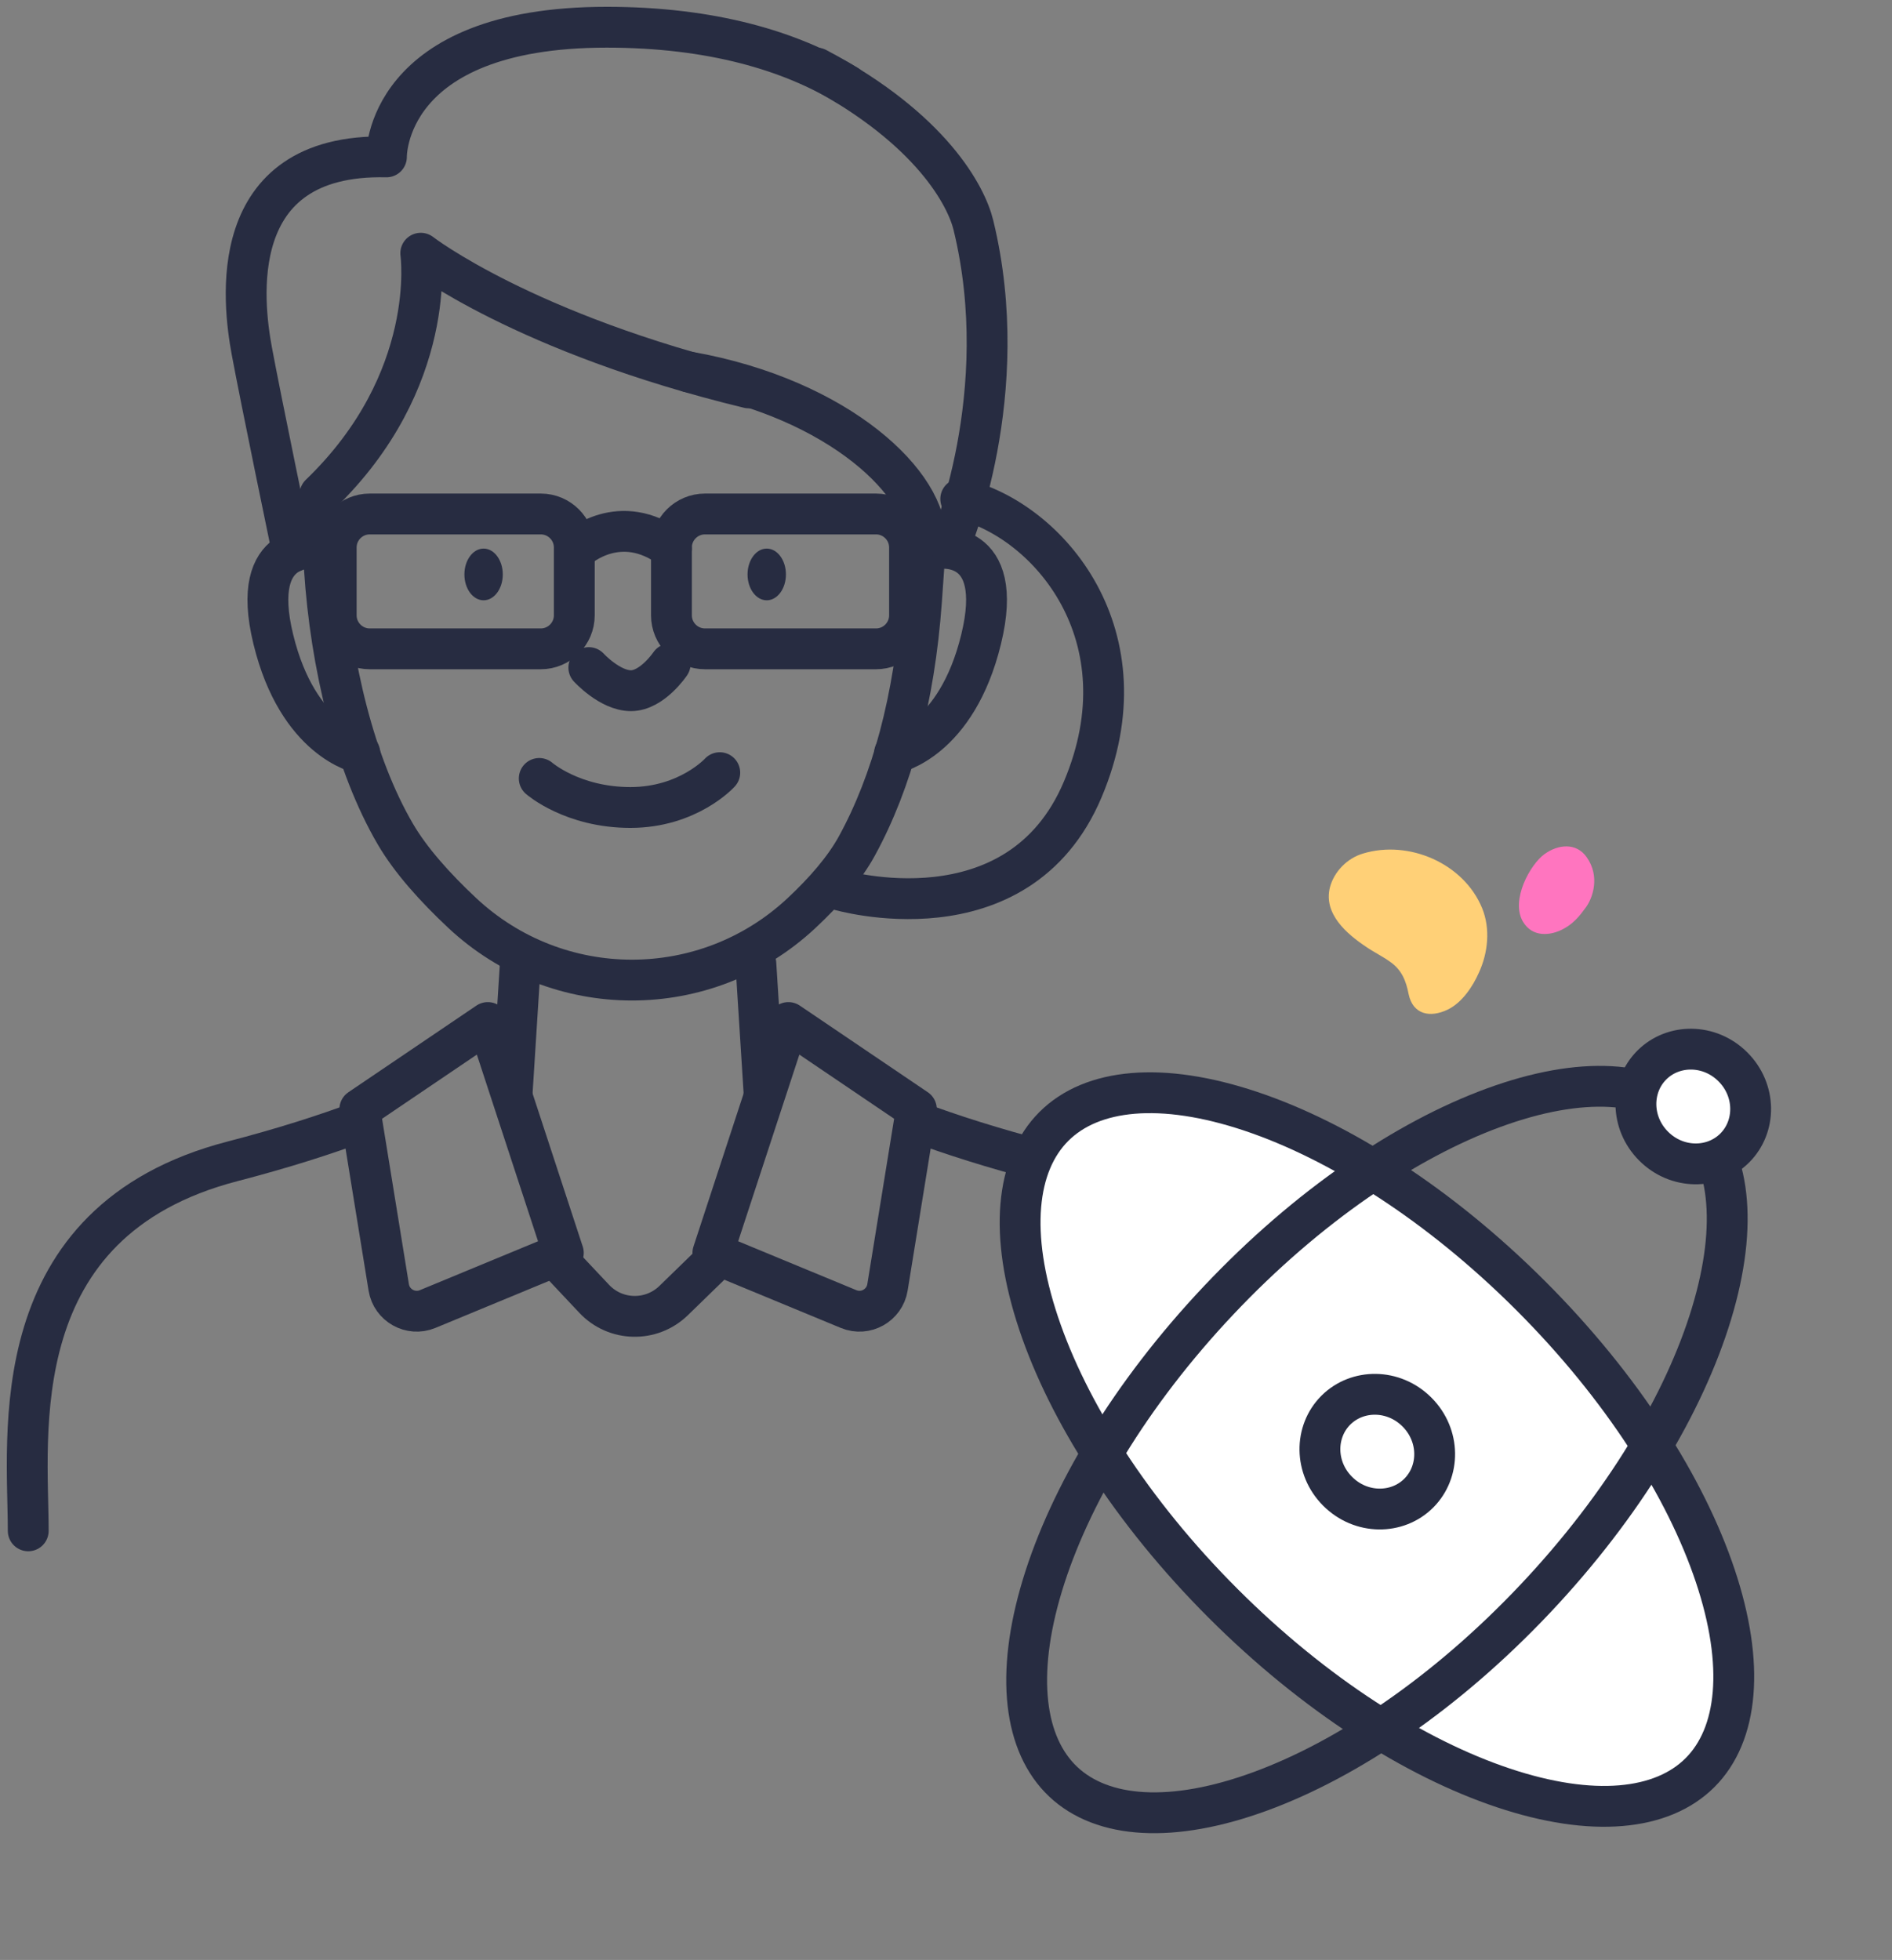
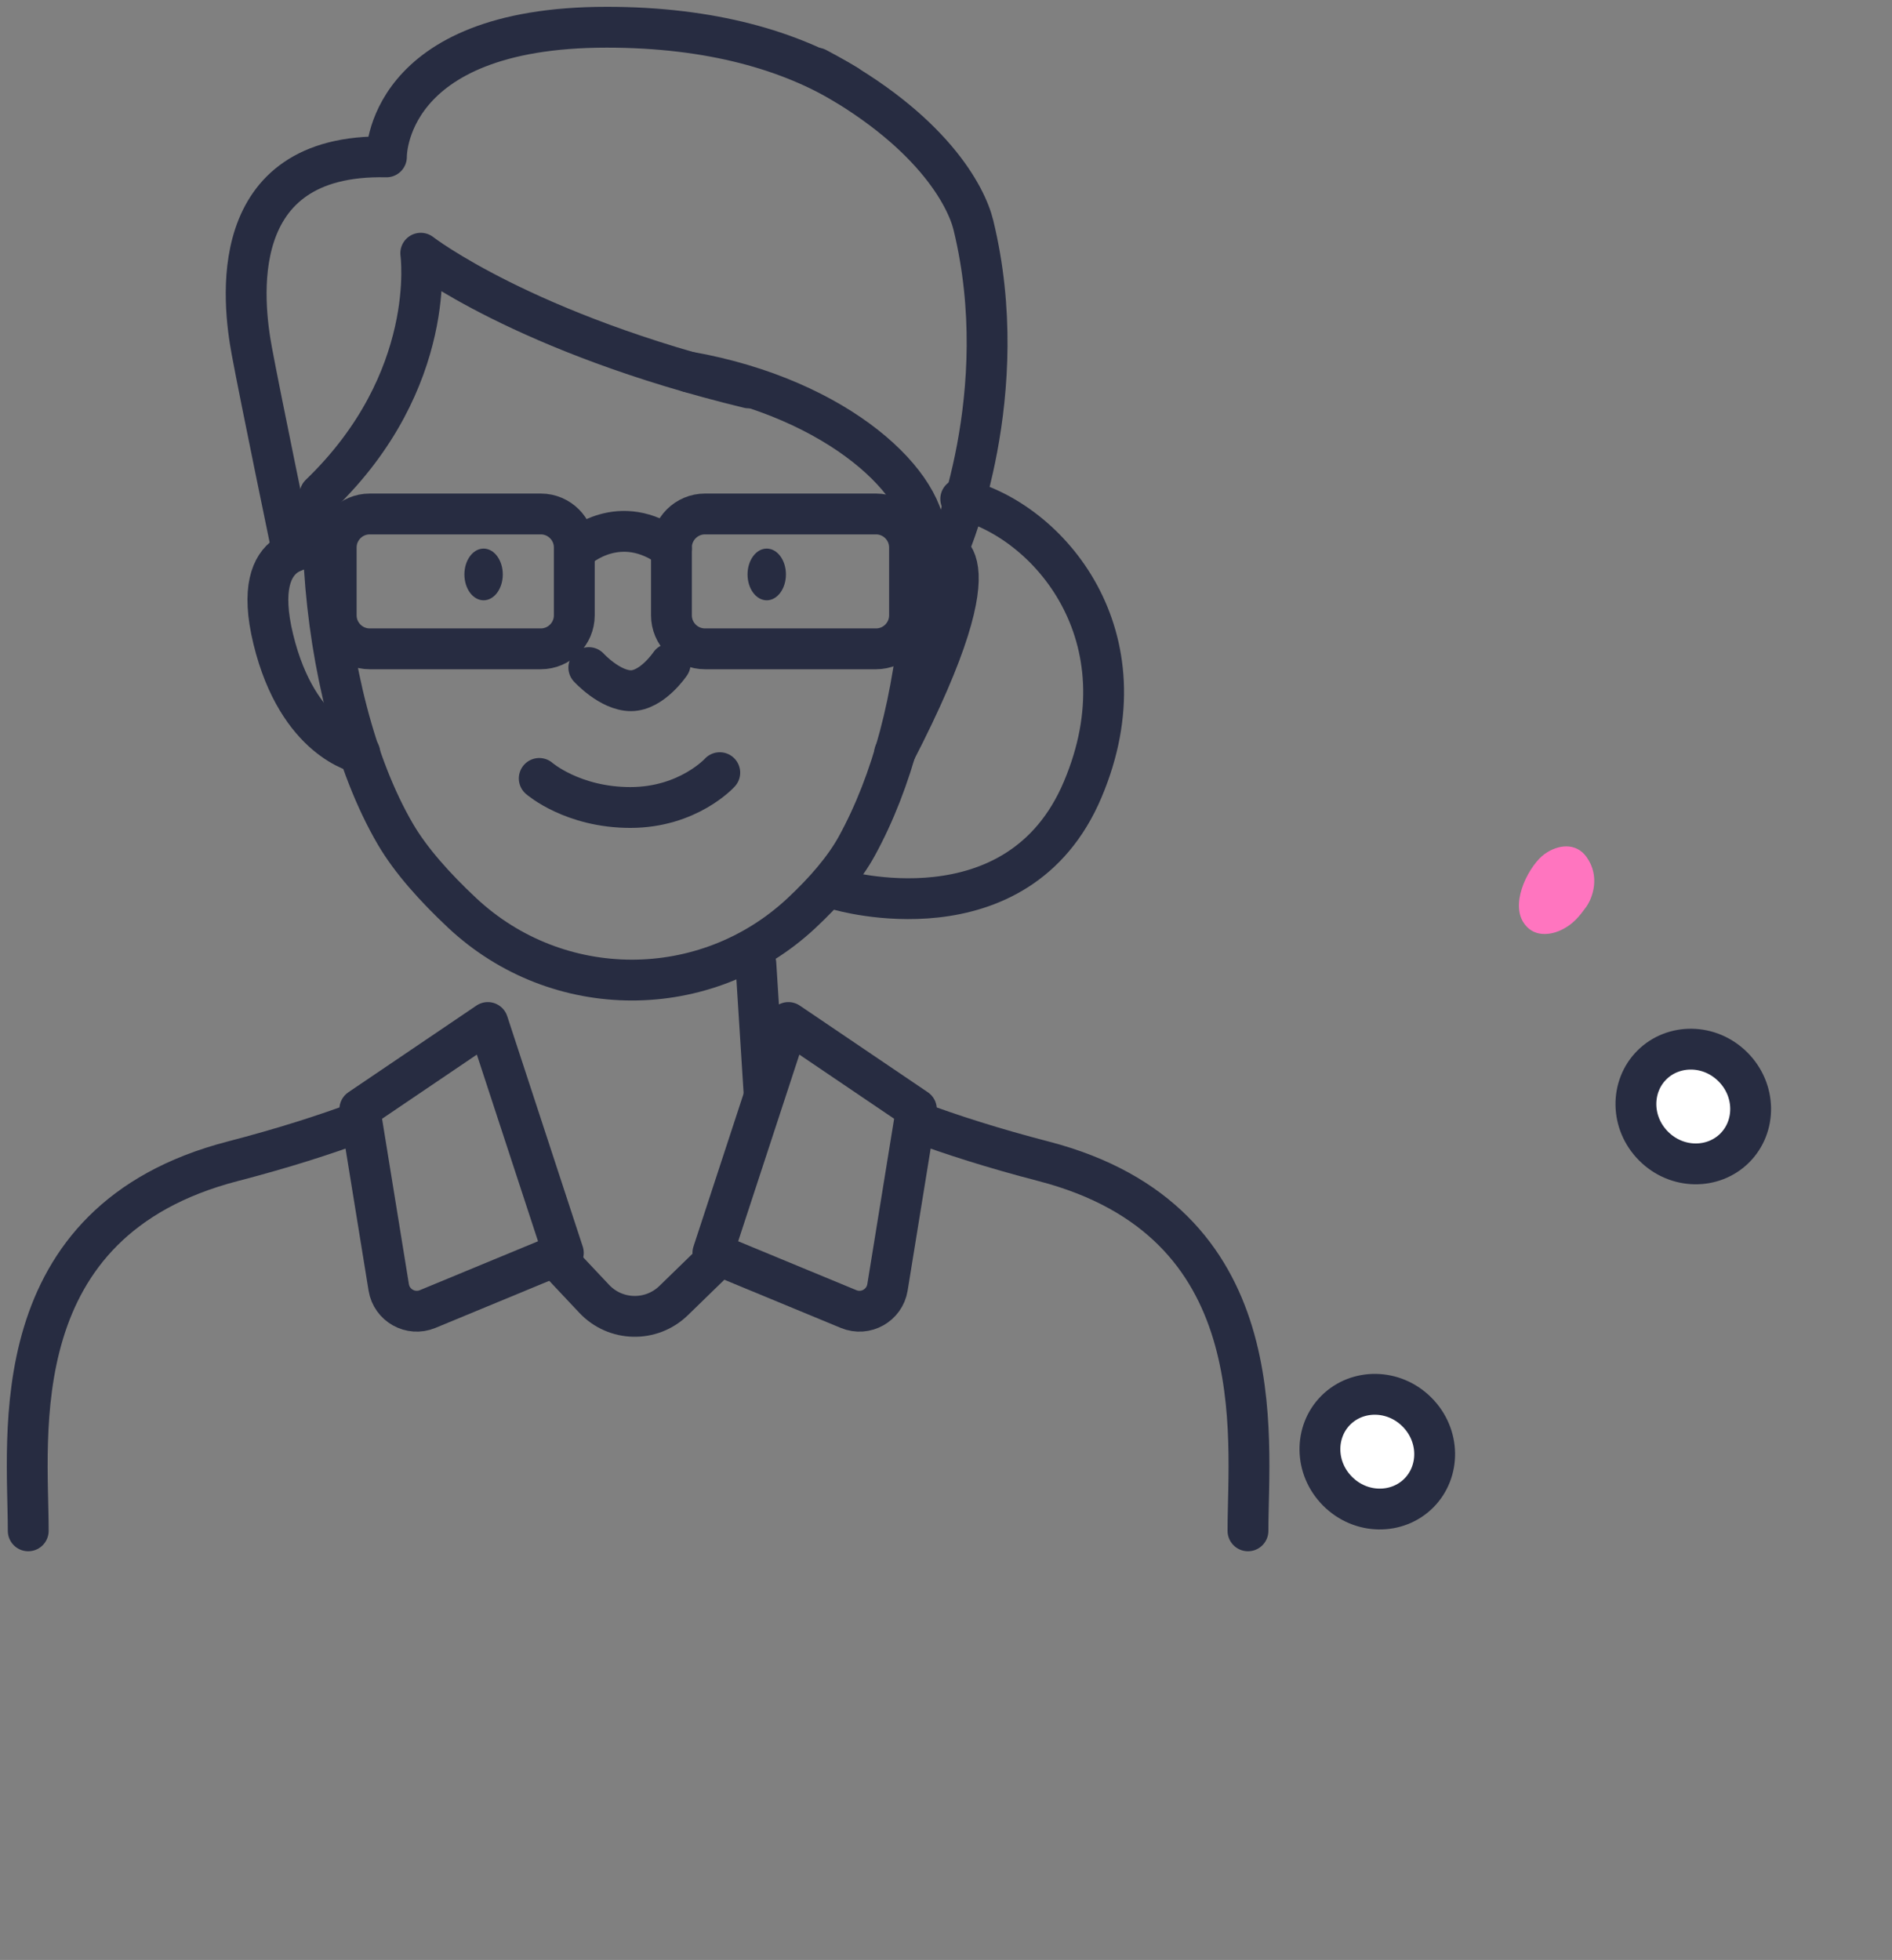
<svg xmlns="http://www.w3.org/2000/svg" width="139" height="144" viewBox="0 0 139 144" fill="none">
  <rect x="0" y="0" width="139" height="144" fill="#808080" stroke="none" />
-   <path d="M38.229 70.787L37.63 80.233" stroke="#272C41" stroke-width="3" stroke-miterlimit="10" stroke-linecap="round" stroke-linejoin="round" />
  <path d="M35.528 44.105C36.307 44.105 36.938 43.255 36.938 42.205C36.938 41.156 36.307 40.305 35.528 40.305C34.749 40.305 34.118 41.156 34.118 42.205C34.118 43.255 34.749 44.105 35.528 44.105Z" fill="#272C41" />
  <path d="M56.33 44.105C57.109 44.105 57.74 43.255 57.74 42.205C57.74 41.156 57.109 40.305 56.33 40.305C55.551 40.305 54.92 41.156 54.92 42.205C54.92 43.255 55.551 44.105 56.33 44.105Z" fill="#272C41" />
  <path d="M26.436 55.326C26.436 55.326 21.89 54.422 20.078 46.964C18.259 39.505 23.279 40.305 23.279 40.305" stroke="#272C41" stroke-width="3" stroke-miterlimit="10" stroke-linecap="round" stroke-linejoin="round" />
-   <path d="M65.722 55.326C65.722 55.326 70.268 54.422 72.081 46.964C73.899 39.505 68.879 40.305 68.879 40.305" stroke="#272C41" stroke-width="3" stroke-miterlimit="10" stroke-linecap="round" stroke-linejoin="round" />
+   <path d="M65.722 55.326C73.899 39.505 68.879 40.305 68.879 40.305" stroke="#272C41" stroke-width="3" stroke-miterlimit="10" stroke-linecap="round" stroke-linejoin="round" />
  <path d="M39.617 57.193C39.617 57.193 42.056 59.327 46.313 59.327C50.565 59.327 52.879 56.769 52.879 56.769" stroke="#272C41" stroke-width="3" stroke-miterlimit="10" stroke-linecap="round" stroke-linejoin="round" />
  <path d="M43.259 49.049C43.259 49.049 44.805 50.747 46.356 50.747C47.913 50.747 49.236 48.776 49.236 48.776" stroke="#272C41" stroke-width="3" stroke-miterlimit="10" stroke-linecap="round" stroke-linejoin="round" />
  <path d="M26.436 82.416C23.883 83.369 20.796 84.36 17.089 85.323C0.059 89.744 2.074 105.472 2.074 112.473" stroke="#272C41" stroke-width="3" stroke-miterlimit="10" stroke-linecap="round" stroke-linejoin="round" />
  <path d="M28.751 47.671H27.161C25.805 47.671 24.7 46.566 24.7 45.211V40.224C24.7 38.868 25.805 37.763 27.161 37.763H39.732C41.087 37.763 42.192 38.868 42.192 40.224V45.211C42.192 46.566 41.087 47.671 39.732 47.671H27.956" stroke="#272C41" stroke-width="3" stroke-miterlimit="10" stroke-linecap="round" stroke-linejoin="round" />
  <path d="M26.436 81.491L35.839 75.126L41.386 92.052L31.413 96.179C30.171 96.691 28.777 95.912 28.56 94.589L26.436 81.491Z" stroke="#272C41" stroke-width="3" stroke-miterlimit="10" stroke-linecap="round" stroke-linejoin="round" />
  <path d="M55.53 70.787L56.129 80.233" stroke="#272C41" stroke-width="3" stroke-miterlimit="10" stroke-linecap="round" stroke-linejoin="round" />
  <path d="M67.322 82.416C69.876 83.369 72.963 84.36 76.67 85.323C93.699 89.744 91.685 105.472 91.685 112.473" stroke="#272C41" stroke-width="3" stroke-miterlimit="10" stroke-linecap="round" stroke-linejoin="round" />
  <path d="M67.323 81.491L57.921 75.126L52.373 92.052L62.347 96.179C63.588 96.691 64.982 95.912 65.2 94.589L67.323 81.491Z" stroke="#272C41" stroke-width="3" stroke-miterlimit="10" stroke-linecap="round" stroke-linejoin="round" />
  <path d="M40.732 92.319L43.656 95.428C45.224 97.094 47.848 97.148 49.487 95.558L52.873 92.265" stroke="#272C41" stroke-width="3" stroke-miterlimit="10" stroke-linecap="round" stroke-linejoin="round" />
  <path d="M55.001 28.5C38.501 24.5 30.912 18.605 30.912 18.605C30.912 18.605 32.24 27.925 23.508 36.331C23.524 36.658 23.813 41.47 23.834 41.797C24.292 48.836 26.056 56.175 29.055 61.298C30.182 63.22 31.957 65.202 33.944 67.064C40.956 73.64 51.834 73.662 58.868 67.102C60.566 65.517 62.036 63.83 62.956 62.147C65.542 57.422 67.181 51.324 67.698 44.165C67.764 43.3 67.981 40.18 68.009 39.282" stroke="#272C41" stroke-width="3" stroke-miterlimit="10" stroke-linecap="round" stroke-linejoin="round" />
  <path d="M67.992 39.777C68.259 35.694 61.726 29.297 50.598 27.326" stroke="#272C41" stroke-width="3" stroke-miterlimit="10" stroke-linecap="round" stroke-linejoin="round" />
  <path d="M60 5C68.5 9.5 71.008 14.473 71.509 16.525C74.541 28.954 69.788 40.033 69.788 40.033" stroke="#272C41" stroke-width="3" stroke-miterlimit="10" stroke-linecap="round" stroke-linejoin="round" />
  <path d="M21.487 40.561C21.487 40.561 19.135 29.221 18.498 25.775C17.861 22.329 16.413 11.255 28.39 11.527C28.39 11.527 28.173 2 44.571 2C52.296 2 58.094 3.748 62.237 6.268" stroke="#272C41" stroke-width="3" stroke-miterlimit="10" stroke-linecap="round" stroke-linejoin="round" />
  <path d="M61.611 65.376C61.611 65.376 74.781 69.274 79.544 58.004C84.308 46.735 77.051 38.215 70.583 36.658" stroke="#272C41" stroke-width="3" stroke-miterlimit="10" stroke-linecap="round" stroke-linejoin="round" />
  <path d="M42.426 40.305C42.426 40.305 45.523 37.458 49.334 40.305" stroke="#272C41" stroke-width="3" stroke-miterlimit="10" stroke-linecap="round" stroke-linejoin="round" />
  <path d="M60.5 47.671H51.79C50.434 47.671 49.329 46.566 49.329 45.211V40.224C49.329 38.868 50.434 37.763 51.79 37.763H64.361C65.716 37.763 66.821 38.868 66.821 40.224V45.211C66.821 46.566 65.716 47.671 64.361 47.671H59.341" stroke="#272C41" stroke-width="3" stroke-miterlimit="10" stroke-linecap="round" stroke-linejoin="round" />
  <path d="M116.531 66.637C117.005 65.973 117.574 64.4 116.569 62.978C115.792 61.878 114.465 62.049 113.498 62.731C112.417 63.49 110.958 66.144 111.887 67.717C112.626 68.949 113.953 68.646 114.541 68.4C115.602 67.945 116.095 67.224 116.531 66.637Z" fill="#FF75BF" />
-   <path d="M102.142 70.674C101.593 70.276 100.929 69.954 100.379 69.575C98.957 68.627 97.213 67.148 97.706 65.195C98.01 64.039 98.977 63.053 100.133 62.712C103.507 61.688 107.545 63.432 108.891 66.731C109.498 68.229 109.327 69.973 108.664 71.433C108.209 72.475 107.413 73.669 106.351 74.181C105.081 74.788 103.811 74.561 103.488 73.044C103.299 72.058 102.977 71.262 102.142 70.674Z" fill="#FFD077" />
-   <path d="M124.896 130.237C122.103 133.031 116.986 133.548 110.429 131.353C103.968 129.191 96.577 124.521 89.858 117.801C83.139 111.082 78.469 103.692 76.307 97.231C74.112 90.674 74.629 85.557 77.423 82.763C80.217 79.969 85.334 79.453 91.891 81.647C98.352 83.809 105.742 88.48 112.461 95.199C119.18 101.918 123.851 109.308 126.013 115.769C128.207 122.326 127.69 127.443 124.896 130.237Z" fill="white" stroke="#272C41" stroke-width="3" />
-   <path d="M124.207 82.094C127.08 84.807 127.743 89.906 125.737 96.524C123.761 103.044 119.304 110.565 112.78 117.473C106.256 124.382 99.002 129.262 92.605 131.608C86.114 133.989 80.984 133.619 78.112 130.906C75.239 128.193 74.576 123.094 76.582 116.476C78.558 109.956 83.015 102.435 89.539 95.527C96.063 88.618 103.317 83.738 109.714 81.392C116.205 79.011 121.335 79.381 124.207 82.094Z" stroke="#272C41" stroke-width="3" />
  <path d="M104.233 109.703C102.657 111.279 99.989 111.285 98.273 109.569C96.557 107.853 96.563 105.185 98.139 103.609C99.715 102.034 102.382 102.027 104.098 103.743C105.815 105.46 105.808 108.127 104.233 109.703Z" fill="white" stroke="#272C41" stroke-width="3" />
  <path d="M127.447 84.344C125.872 85.92 123.204 85.926 121.488 84.21C119.772 82.494 119.778 79.826 121.354 78.251C122.93 76.675 125.597 76.669 127.313 78.385C129.029 80.101 129.023 82.769 127.447 84.344Z" fill="white" stroke="#272C41" stroke-width="3" />
</svg>